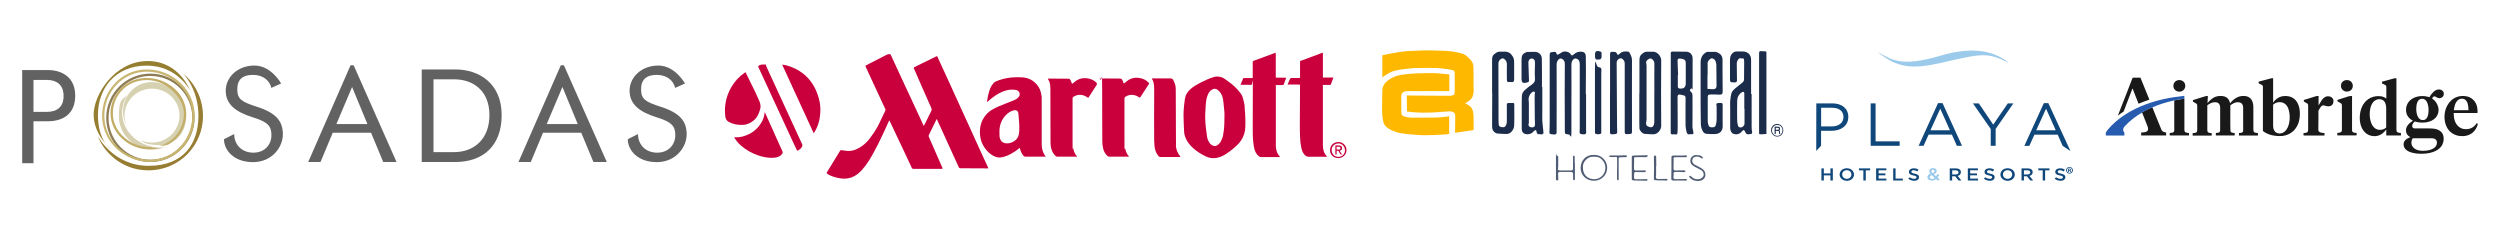
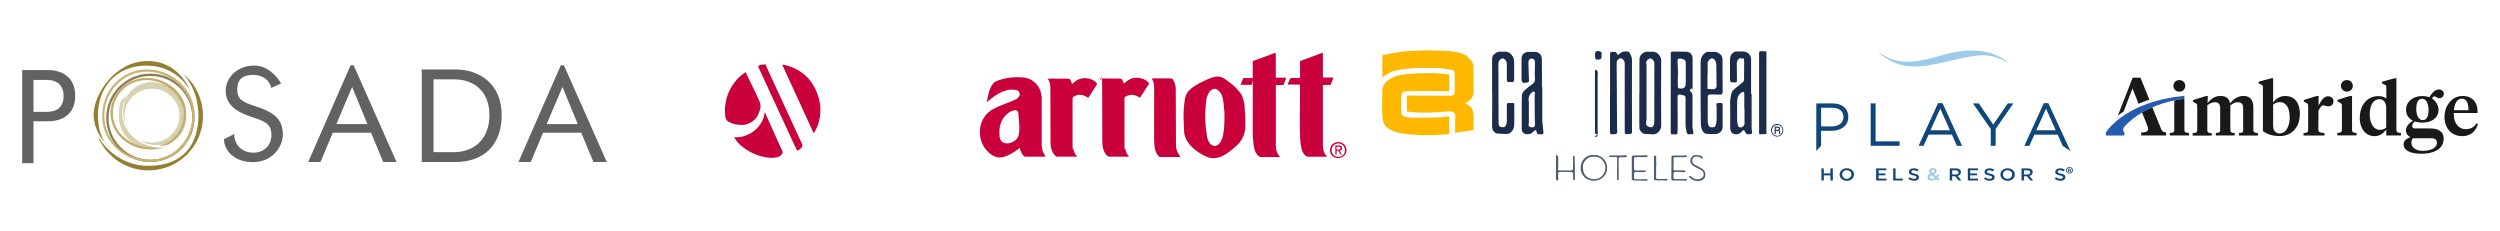
<svg xmlns="http://www.w3.org/2000/svg" id="Capa_1" data-name="Capa 1" version="1.1" viewBox="0 0 3719.1 344.2">
  <defs>
    <style>
      .cls-1 {
        fill: #c8b570;
      }

      .cls-1, .cls-2, .cls-3, .cls-4, .cls-5, .cls-6, .cls-7, .cls-8, .cls-9, .cls-10, .cls-11, .cls-12, .cls-13, .cls-14, .cls-15, .cls-16 {
        stroke-width: 0px;
      }

      .cls-1, .cls-2, .cls-4, .cls-5, .cls-8, .cls-9, .cls-12, .cls-14, .cls-15, .cls-16 {
        fill-rule: evenodd;
      }

      .cls-2 {
        fill: #957e30;
      }

      .cls-3 {
        fill: #9bcaeb;
      }

      .cls-4 {
        fill: #d6d1b1;
      }

      .cls-5 {
        fill: #d6d0b0;
      }

      .cls-6 {
        fill: #c9003c;
      }

      .cls-7 {
        fill: #0f477b;
      }

      .cls-8 {
        fill: #c2ad67;
      }

      .cls-9 {
        fill: #191919;
      }

      .cls-10 {
        fill: #feb800;
      }

      .cls-11 {
        fill: #4f5c73;
      }

      .cls-12 {
        fill: #8e7c54;
      }

      .cls-13 {
        fill: #1b2c4a;
      }

      .cls-14 {
        fill: #977d32;
      }

      .cls-15 {
        fill: #636263;
      }

      .cls-16 {
        fill: #275baf;
      }
    </style>
  </defs>
  <g>
-     <path class="cls-6" d="M1323,178.7c-1.1,2.4-2.2,4.7-3.2,7-3.3,7.7-7,15.3-10.7,22.9-3,6.3-6.2,12.6-9.6,18.7-4.8,8.7-9.9,17.2-16.5,24.7-3.5,4.1-7.7,7.7-12.4,10.2-6,3.2-12.4,4.1-19.1,3.3-5.7-.8-11.1-2.2-16.3-4.4-1.7-.7-3.4-1.7-4.9-3-.5-.3-.7-1-.4-1.5,0,0,0-.2.2-.2,3.7-6,7.4-12.1,11.1-18.1,2.7-4.6,5.7-9.2,8.4-13.8.3-.9,1.4-1.4,2.3-1.1,2,.3,4,.4,5.9.8,7.8,1.3,14.9-.9,21.5-4.9,5.9-3.5,10.7-8.4,14.9-13.7,4.3-5.6,8.2-11.5,11.6-17.7,1.6-2.9,2.9-6,4.4-9,2.2-4.7,4.6-9.5,6.8-14.2.4-.7.5-1.7,0-2.5-5.6-11.9-11.1-23.7-16.6-35.7-4.2-9-8.3-18.1-12.6-27.2q-.7-1.5.8-2.2c10.2-5.2,20.4-10.4,30.6-15.7,1.2-.7,2.5-.9,3.9-.9.9-.2,1.9.4,2.2,1.4,1.7,3.8,3.5,7.7,5.2,11.3,4.7,10.1,9.4,20.3,14.1,30.4,5.5,11.9,11,23.8,16.6,35.7,4.2,9.2,8.5,18.3,12.7,27.4.2.2.3.3.4.5.6-.8,1.1-1.7,1.5-2.7,3.2-6.4,6.2-12.8,9.5-19.2.8-1.4.9-3.1.2-4.5-4.7-10.3-9.2-20.8-13.8-31.2-3.1-7-6.2-14-9.2-21.1-.9-2.2-2-4.3-2.9-6.5q-.7-1.5.9-2.2c3.7-1.8,7.3-3.7,11.1-5.5l15.7-7.7c1.9-.9,3.8-1.8,5.7-2.8.9-.4,1.2-.2,1.6.6,1.2,2.7,2.5,5.5,3.7,8.2,4.6,10,9.1,19.9,13.7,29.8,5.2,11.3,10.3,22.7,15.5,34.1,4.8,10.6,9.7,21.2,14.5,31.7,5.2,11.3,10.2,22.7,15.5,34.1,4,8.8,8.1,17.7,12.2,26.5.2.4.3.9.6,1.4-.5.5-1,.3-1.5.3-13.4,0-26.9-.2-40.3-.2-.9,0-1.8-.5-2.2-1.5-4.4-9.7-8.8-19.2-13.2-29-5.8-12.7-11.7-25.5-17.4-38.2-.7-1.5-1.4-2.8-2.2-4.6-.7,1.5-1.4,2.7-2,4-3.2,6.7-6.4,13.3-9.7,19.9-.4.8-.4,1.8,0,2.7,4.2,9.7,8.5,19.2,12.7,29,2.4,5.5,4.9,11.1,7.3,16.6l.2.5q.7,1.5-1.1,1.5h-42.3c-.9,0-1.7-.4-2.1-1.3-3.4-7.3-6.9-14.7-10.3-22-2.3-5-4.7-10-7.1-15-4.2-8.9-8.4-18-12.7-26.9-1-2.3-2.2-4.8-3.6-7.2Z" />
    <path class="cls-6" d="M1845.5,126c1.4-3.2,2.7-6.2,3.8-9.2.3-.8.9-.7,1.5-.7h10.7c2.3,0,2.1.2,2.1-2.1v-20.8c0-2.2,0-2.2,2-3,10.2-3.8,20.5-7.6,30.7-11.3.4-.2.8-.2,1.4-.4.2.7.2,1.4.2,2.2v32.6c0,2.3-.3,2.2,2.2,2.2h11c.7,0,1.4,0,2.1.2-.2,1-.3,2-.8,2.8-.8,2.2-1.7,4.4-2.5,6.7-.3,1.1-.9,1.3-2,1.3-2.8,0-5.7,0-8.5,0s-1.4,0-1.4,1.3v89.3c0,4.7,1.3,9.5,4,13.5.7.9,1.5,1.7,2.2,2.7-.3.5-.9.3-1.2.3h-27.1c-1.1,0-2.2-.3-3-1-1.9-1.4-3.3-3.2-4.5-5.2-2.2-4-3-8.5-3.6-12.9-1.1-8.3-1.3-16.8-1.2-25.2,0-20.2.2-40.4.2-60.6s.3-2.4-2.5-2.4c-5-.3-10.1-.2-15.7-.2Z" />
    <path class="cls-6" d="M1915.4,126c.9-2.7,2.3-5,3.1-7.4.7-2.1,1.7-2.7,4-2.6,2.9.2,5.9,0,8.8,0s2.7.3,2.7-2.5v-20.8c0-2.1-.2-1.7,1.7-2.5,8.9-3.3,17.7-6.5,26.6-9.8,1.7-.8,3.7-1.5,5.5-2,.2.7.3,1.4.2,2.1v32.6c0,2.3-.3,2.2,2.2,2.2h13.5c-.7,2.1-1.4,4-2.2,5.8-.5,1.3-1,2.7-1.5,4-.2.8-.9,1.4-1.8,1.2-2.8,0-5.7,0-8.5,0s-1.7-.2-1.7,1.7v88.4c0,6.2,1.6,11.7,5.9,16.2,0,0,.2.2.2.3,0,0,0,.2-.2.3h-2c-8.2,0-16.6-.2-24.9,0-2.7,0-4.6-1.2-6.3-3-2.7-2.9-3.9-6.6-4.8-10.4-1-4.9-1.7-9.9-1.8-14.9-.3-6.7-.5-13.5-.4-20.2,0-18.8.2-37.6.3-56.6,0-2.7.2-2.3-2.3-2.3-5.3-.2-10.6,0-16.2,0Z" />
    <path class="cls-6" d="M1618.7,145.5c-1.3-.9-2.7-1.7-4.2-2.5-5.8-2.8-11.5-2.6-17.2.7-1.2.6-1.8,1.8-1.7,3.1,0,21.2,0,42.5,0,63.7s.3,6.7.9,10c.9,4.6,2.6,8.8,5.8,12.3-.3.7-.9.3-1.2.3h-28c-1.1,0-2.2-.3-2.9-1.2-4.2-4-6.2-8.8-7-14.4-.3-2.2-.4-4.6-.4-6.9,0-26.2-.2-52.3-.2-78.5,0-2.2-.2-4.5-.4-6.7-.4-2.5-1.3-4.8-2.7-7-.3-.3-.6-.8-.7-1.3.4-.4.9-.2,1.3-.2,9.7,0,19.6.2,29.3.2.9,0,1.9.3,2.5,1.2.7.9,1.2,2,1.6,3.1s.8,2.2,1.3,3.3c1.6-.9,3.1-2,4.4-3.2,7.7-7.2,22.7-7.1,31.1.8l.6.5q1.7,1.7.4,3.7l-11.9,18.5c-.2,0-.3.6-.9.7Z" />
    <path class="cls-6" d="M1679.5,232.9c-.5.2-1.1.3-1.7.2h-27.4c-1.2,0-2.2-.3-3.1-1.2-3.2-3-5.4-7-6.3-11.3-.9-3.7-1.2-7.7-1.2-11.4,0-26.7-.2-53.4-.2-80.1s-.9-7.7-3.2-10.9c-.2-.3-.3-.5-.4-.9,0,0,0-.2,0-.6h1.8c9.5,0,19.1.2,28.6.2,1.2,0,2.2.5,2.8,1.5.7.9,1.1,2.1,1.5,3.1.2,1,.6,2,1.2,2.7,1.5-.9,2.8-1.9,4.1-3.1,7.1-6,15.1-6.6,23.6-4,3.3,1.1,6.4,3,8.9,5.7,1.2,1.2,1.2,1.3.3,2.7-4,6.2-8.1,12.4-12.1,18.7q-.9,1.4-2.2.5c-2.5-1.7-5.3-2.9-8.2-3.4-4.1-.7-8.2.2-11.8,2.4-1.2.7-1.9,1.9-1.7,3.3,0,21.1,0,42.1,0,63.1s.4,7.8,1.3,11.7c.9,4,2.4,7.7,5.2,10.7,0,0,0,.3.2.5Z" />
    <path class="cls-6" d="M1756.4,233.6h-1.8c-9.3,0-18.7,0-28,0-1.2,0-2.5-.4-3.3-1.5-3.6-4.2-5.2-9.2-5.8-14.7-.3-2.5-.4-5-.5-7.5-.3-21.6,0-43.1,0-64.6,0-4.3,0-8.7,0-12.9,0-5.5-.4-10.7-3.5-15.6.5-.2,1-.3,1.5-.2h26.6c1.2,0,2.4.5,3.1,1.5.2.2.3.5.6.8,2.2,4.1,3.8,8.3,3.8,13.2,0,24.7.2,49.4.3,74.1,0,3,.2,6,0,9.1-.2,6.3,2.2,11.8,5.8,16.8.3.3.5.7.8,1.1.2,0,.2.2.2.3Z" />
    <path class="cls-6" d="M1108.8,107.4c.5.3.9.9,1,1.5,4.7,9.6,9.5,19.2,14.1,28.7,2,4.2,3.8,8.4,5.7,12.7,1.3,2.9,2,6.2,1.8,9.4,0,.4,0,.9-.2,1.3-1.7,6.6-4,12.9-9.3,17.6-5,4.3-10.6,7-17.2,7.2-7.2.2-14.1-.9-20.5-4.4q-4.4-2.5-5.1-7.5c-3.2-23.1,5.6-46.2,23.2-61.5,2.2-1.8,4.4-3.5,6.6-5Z" />
    <path class="cls-6" d="M1163.7,96.1c3.3.3,6.7,1.2,9.8,2.2,23.6,7.9,38,24.3,44.6,48,2,7,2.7,14.3,2.2,21.6-.6,10.5-3.4,20.4-9.1,29.3-.2.3-.4.7-.8.8-15.6-33.9-31.1-67.9-46.8-101.9Z" />
    <path class="cls-6" d="M1092.5,204.1c4,.4,8,0,11.8-.9,13.7-3.6,24-11.6,30.2-24.3,1.7-3.7,2.7-7.7,3-11.9.5.2.6.7.8,1,8.5,19,17.1,38,25.6,57,.7,1.2.5,2.7-.3,3.7-1.2,1.8-2.9,3.3-5,4.2-2.7,1.2-5.5,1.7-8.4,1.9-7.7.3-15.2-1.2-22.5-3.7-9.5-3.2-18.1-8.2-25.6-14.7-3.7-3.2-6.7-6.9-9.3-11-.2-.4-.5-.7-.3-1.3Z" />
    <path class="cls-6" d="M1185.9,224.4c-1.7-3.7-3.4-7.3-5.2-11-17.4-37.6-34.8-75.3-52.2-112.9-.9-2.1-.9-2,1-3.2,2.7-1.7,5.8-1.3,8.8-1.3s.9.9,1.1,1.4c2.2,4.6,4.3,9.3,6.4,14,15.7,34.3,31.6,68.6,47.4,102.9.7,1.2.6,2.7,0,3.8-1.4,2.9-4,4.8-7.2,6.2Z" />
    <path class="cls-6" d="M1555.4,232.8c-.2-.3-.3-.6-.5-.8-3.5-4.9-5.3-10.9-5.2-17,0-20.8,0-41.6,0-62.5s-.3-6.3-.5-9.5c0-1.9-.3-3.8-.8-5.7-1.4-5.8-4.7-11-9.2-14.8-4.6-4.2-10.5-6.7-16.7-7.3-5.8-.5-11.6-.5-17.3,0-8.4.8-16.7,2.7-24.3,6.2-1.1.4-2,1.2-2.7,2.1-1.9,2.2-3.7,4.6-4.8,7.3-.5,1.3-1,2.7-1.5,4-1.7,5.2-2.7,10.5-3.6,15.7,0,.3-.3.8,0,1.2.3,0,.7-.3.9-.6,2.3-1.9,4.6-3.9,7-5.7,6.3-4.7,12.9-8.8,20.7-10.9,4.8-1.3,10-1.5,14.9-.6,4.5.8,6.7,6.4,4,9.9-1.6,2.1-3.7,3.7-6,4.7-4.4,2-8.9,3.7-13.4,5.4-7,2.7-14,5.4-20.5,9.3-3.7,2.2-7,5-9.7,8.3-6.9,8.7-9.3,18.7-8.2,29.5.9,10.3,5.6,19.2,13.2,26.2,3,2.7,6.5,4.9,10.3,6.2,3.7,1.4,7.7,1,11.4,0,7-1.8,13.2-5.4,19.2-9.7,1.6-1.2,3.2-2.5,4.8-3.7.6.4.4,1.1.6,1.6.9,3.7,2.6,7.2,5.1,10.1.7.9,1.9,1.5,3.2,1.4,9.5,0,18.9,0,28.4,0h1.8c-.2,0-.2-.2-.2-.3ZM1515.6,200c-.7,4.2-3.3,7.9-7.1,10.1-3.3,2.1-6.9,3.3-10.9,3.2-.9,0-1.9-.2-2.8-.4-3.8-.9-6.1-3.3-7.2-7-.4-1.2-.7-2.5-.7-3.8-.2-4.8-.3-9.7.7-14.4,1.7-8.4,6.7-15.8,13.7-20.6,2.2-1.5,4.6-2.5,7-3,3.7-.8,6.4,1,6.7,4.8.5,7.1,1.4,14.2,1.4,21.3,0,3.2-.2,6.6-.7,9.7Z" />
    <path class="cls-6" d="M1851.7,161c-.3-2.2,0-4.6-.7-6.9-.6-2.2-1-4.2-1.5-6.4-.7-2.7-1.5-5.2-3.1-7.7-4-5.6-8.7-10.7-14.1-15-3.1-2.5-6.4-4.7-9.6-7.1-5.2-4-11.9-5.1-18.1-3-6.9,2.1-13.2,5.4-19.6,8.5-4.8,2.4-9.4,5.3-13.6,8.8-4.7,3.9-7.8,8.9-8.7,15-1.5,10.3-2.5,20.8-1.9,30.6.2,6.3.3,11.9.7,17.6,0,2.6.6,5.2,1.4,7.6,2.2,6.6,6.3,12,11.3,16.7,5.8,5.3,12.6,9.7,19.9,13.1,5,2.4,10.7,3.1,16.2,2,5.2-1,9.7-3.3,14.1-6.1,6.1-4,11.8-8.7,17-13.8,6.9-6.9,10.9-16.2,11.2-26,.3-9.2,0-18.7-1-28ZM1819.8,200c-.7,3.7-2,7.2-3.7,10.6-1.5,2.7-3.8,4.9-6.7,6.2-2.9,1.2-6.7-.2-9.1-3-2.5-3.1-4.1-6.7-4.7-10.7-1.3-9-2.5-18.1-2.7-27.2,0-4.3,0-8.7.4-12.9.3-4,.3-8,.9-11.9.5-4.6,1.8-8.9,4-13,1.4-2.3,3.4-4.2,5.9-5.3,2.2-1.2,5.1-.9,7.1.7,3.2,2.3,5.6,5.6,6.9,9.3,1,2.9,1.6,5.9,1.9,9,.5,5,.9,10,1.5,15,.3,3.4,0,7,0,8.7,0,9.3-.3,17.1-1.9,24.7Z" />
    <path class="cls-6" d="M1991,211.3c-7,0-12.3,5.1-12.4,11.9-.3,6.4,5.1,12,12.1,12s12.4-5.2,12.4-11.9c0-6.6-5.2-12-11.9-12h-.2ZM1990.7,233.3c-5.7,0-9.7-4.5-9.7-10.2,0-5.4,4.6-9.7,10.1-9.7,5.4,0,9.7,4.6,9.7,10.1h0c.2,5.3-4,9.7-9.4,9.9-.2,0-.4,0-.7,0h0Z" />
    <path class="cls-6" d="M1993.1,224.4c.4-.5,1-.5,1.5-.7.8-.3,1.5-1.1,1.7-2,.8-2.6-.3-4.7-3-5.2-2-.3-4-.2-5.9-.2-.7,0-.9.3-.9.9v11.9c0,.7.2,1,1,1s.9-.4.9-1.1v-3.9c0-.3,0-.8.3-.9.9-.3,2.1,0,2.7.8.8,1.2,1.5,2.5,2.2,3.8q.9,1.4,2.9,1l-3.6-5.4ZM1990.6,222.5h-.8c-1.4,0-1.5,0-1.5-1.5,0-3.3-.6-2.7,2.8-2.7s1,0,1.5.2c.9.2,1.5.8,1.5,1.7.2.9-.3,1.8-1.2,2.2-.6.2-1.5.2-2.2.2h0Z" />
  </g>
  <g>
    <path id="Fill-1" class="cls-12" d="M158,175.3c0-36.3,29.4-65.7,65.7-65.8,36.3,0,65.7,29.4,65.7,65.7s-29.4,65.7-65.7,65.8h0c-36.3,0-65.7-29.5-65.7-65.7h0M161.5,175.3c0,34.4,27.9,62.3,62.3,62.3s62.3-27.9,62.3-62.3-27.9-62.3-62.3-62.3h0c-34.4,0-62.3,27.9-62.3,62.3" />
    <path id="Fill-3" class="cls-5" d="M245.7,219.2c-5.7,2.1-11.7,3.1-17.7,3.1-28.2,0-51.1-21.9-51.1-49.1s4.6-23.6,12.7-32.3c-5.1,8-7.7,17.2-7.9,26.7,0,29.5,26.7,51.9,57.7,51.9s4.2,0,6.2-.2" />
    <path id="Fill-5" class="cls-4" d="M188.3,187.6c-3.3-6.5-5.2-13.7-5.2-21.1,0-25.3,18.7-44.4,42.8-44.4s51.1,22.3,51.1,50-17.6,43.8-40.1,43.8-26.9-7-26.9-7c5.1,2.2,10.6,3.2,16.1,3.2,22.6,0,40.9-18,40.9-40.1s-18.3-40.1-40.9-40.1-40.8,18-40.8,40.1c-.2,5.2,1,10.6,3.1,15.5" />
    <path id="Fill-7" class="cls-2" d="M283.2,135.6s-18.4-38-65-38-72.5,33.8-72.5,73.3,19.7,51.4,19.7,51.4c0,0-26.1-21.4-26.1-51.7s31.9-79.8,80.3-79.8c47.9,0,63.5,44.7,63.5,44.8" />
    <path id="Fill-9" class="cls-14" d="M145.6,202.5s22.5,44.2,75.5,44.2,74.1-34,74.1-74.5-22.7-62.7-22.7-62.7c0,0,29.5,21.5,29.5,63.4s-33.6,80.5-81.5,80.5c-40.2,0-66.6-28.3-75-50.9" />
    <path id="Fill-11" class="cls-8" d="M164.3,169c0-29.3,23.3-53.1,53.9-53.1s58.8,23.7,58.8,53.1c0,19.2-10.4,37.1-27.2,46.3-3.9,1.2-7.9,1.9-12,1.9h-.8c21.8-5.8,36.6-25.2,36.6-48.2s-25.5-49.9-55.1-49.9-50.6,22.3-50.6,49.9,26.6,50,55.4,50h.9c4,.9,8.2,1.5,12.3,1.6-4.6,1.1-9.2,1.7-13.9,1.7-30.6,0-58.1-23.9-58.1-53.2" />
    <path id="Fill-13" class="cls-1" d="M151.9,172.1c0-36.6,28.3-68.8,66.7-68.8s71,30.4,71,68.8-28.5,68.8-66.5,68.8-71.2-29.9-71.2-68.8M155.2,172.1c0,37,30.8,65.5,67.6,65.5s63.3-30.6,63.3-65.5-30.5-65.5-67.5-65.5c-36.5,0-63.5,30.7-63.4,65.5" />
    <g id="Group-17">
      <path id="Fill-15" class="cls-15" d="M49.8,119v47.4h20c14.2,0,24.8-6.6,24.8-23.5s-10.5-24-24.8-24h-20ZM49.8,180.3v62.5h-16.8V104.2h38.1c21.7,0,40.8,11.2,40.8,38.1s-17.7,38.1-40.8,38.1h-21.2Z" />
    </g>
    <path id="Fill-18" class="cls-15" d="M644.9,118v108.3h30.7c28.5,0,52.5-18.3,52.5-55.1s-24.7-53.2-52.5-53.2c0,0-30.7,0-30.7,0ZM627.4,240.9V103.3h49.8c36.4,0,69.1,21.5,69.1,67.9s-28.3,69.8-69.1,69.8h-49.8Z" />
    <path id="Fill-20" class="cls-15" d="M500.4,184.6h46.2l-22.8-55.2-23.4,55.2ZM552,197.5h-57l-18.2,43.5h-18.3l63-143.9h4.6l63.8,143.9h-19.8l-18.1-43.5Z" />
    <path id="Fill-22" class="cls-15" d="M813.3,184.6h46.2l-22.8-55.2-23.4,55.2ZM864.8,197.5h-57l-18.2,43.5h-18.3l63-143.9h4.6l63.8,143.9h-19.9l-18.1-43.5Z" />
    <path id="Fill-24" class="cls-15" d="M403.6,130.7c-2.2-10.4-11.9-19.3-27.2-19.3s-23.4,6.7-23.4,21.4,6.4,18.7,29.1,26c30.6,9.7,38.7,23,38.7,41.3s-15.7,41.1-44.5,41.1-43.1-18.2-43.1-34.1l15.2-7.7c0,15.6,11.1,27.7,28.5,27.7s26.9-12.4,26.9-26-5.4-19.7-27.8-26.6c-26.1-8.2-40.2-19.7-40.2-39.6s17.5-37.4,42.7-37.4,39.7,26.7,39.7,26.7l-14.7,6.6Z" />
-     <path id="Fill-26" class="cls-15" d="M1004.3,130.7c-2.2-10.4-11.9-19.3-27.2-19.3s-23.4,6.7-23.4,21.4,6.4,18.7,29.1,26c30.6,9.7,38.7,23,38.7,41.3s-15.7,41.1-44.5,41.1-43.1-18.2-43.1-34.1l15.2-7.7c0,15.6,11.1,27.7,28.5,27.7s27-12.4,27-26-5.4-19.7-27.8-26.6c-26.1-8.2-40.2-19.7-40.2-39.6s17.5-37.4,42.7-37.4,39.7,26.7,39.7,26.7l-14.7,6.6Z" />
  </g>
  <g>
    <g>
      <path class="cls-11" d="M2371.2,230.5c10.2-.7,19.7,7.8,19.7,19.2,0,11.1-9.2,19.2-19.5,19.2-12.3,0-20.4-9.2-20-19.7.4-10.4,7.6-19.1,19.8-18.8ZM2354.8,249.8c.2,10.4,7,16.9,17.4,16.8,8.7-.2,16.3-7.7,16.1-17.4-.2-4.7-2.1-8.5-5.2-11.8-4.3-4.5-9.8-4.6-15.4-4.1-5.3.2-14.3,7.7-12.8,16.5Z" />
      <path class="cls-11" d="M2342.9,242.7v22.9c0,.4.2,1,0,1.3-.3.5-.9.9-1.5,1.4-.4-.5-1.2-1-1.2-1.5,0-2.2,0-4.6,0-6.8,0-3.5-.7-4.2-4.1-4.2-5.2,0-10.3,0-15.5,0-2.2,0-2.8.8-2.7,3,.2,2.6.2,5.1.3,7.7,0,1.1-.3,2-1.7,1.9s-1.9-.9-1.8-2.2c0-10.7,0-21.2,0-31.9s.3-2.4,1.7-2.6c1.5-.2,1.7,1.1,1.7,2.2,0,4.5,0,8.8,0,13.3,0,1-.3,2.1-.4,3.1-.4,2.2.5,3.3,2.7,3.3h16.7c2.2,0,3-.7,3-3.1,0-5.7,0-11.2,0-16.8s0-.8,0-1.2c.2-.4.7-1.2,1-1.2s.9.5,1.2.9c.2.3.3.9.3,1.3,0,2.9,0,6,0,9.1h0Z" />
      <path class="cls-11" d="M2427.5,251v-17.2c0-1.3.5-2.2,1.7-2.3,1.1-.2,2.2-.2,3.3-.2,5.4-.2,10.8-.3,16.2-.3s1.7.8,1.9,1.4c.3,1.2-.9,1.4-1.8,1.4-4.7,0-9.4,0-14.1,0s-3.7.7-3.7,3.8c0,4.3,0,8.7-.2,13.1,0,2,.7,3,2.7,3,4.1,0,8.2-.2,12.3-.2s1.7.3,2.5.7c.2,0,.2,1.1,0,1.2-.8.3-1.6.7-2.5.7-4.2,0-8.3-.2-12.6-.2-1.6,0-2.2.9-2.2,2.6s0,3.5-.2,5.2c-.2,1.8.9,3,2.7,3,4.7,0,9.5,0,14.3-.2,1.2,0,3-.5,3.1,1.1,0,1.8-1.8,1.2-3.1,1.2-4.5,0-8.9,0-13.3-.2-1.7,0-3.3-.2-5.1-.3-1.4-.2-1.9-.9-1.9-2.4,0-4.9,0-9.7,0-14.7,0,0-.2,0-.2,0Z" />
      <path class="cls-11" d="M2486.5,249.9v-15.1c0-2.8.4-3.4,3.3-3.4,4.3,0,8.7,0,13,0s3-.2,4.5-.3c1.1-.2,2.1,0,2.2,1.3.2,1.5-.9,1.5-2,1.5-4.7,0-9.4,0-14.2,0s-3.6.7-3.5,3.7c0,4.4,0,8.8-.2,13.2,0,2,.7,2.9,2.7,2.8,4,0,8.2,0,12.2-.2.3,0,.6-.2.8,0,.7.3,1.9.7,2,1.2.2,1.2-.9,1.5-2.1,1.5-2.2,0-4.4-.2-6.7-.3-2.1,0-4,0-6.1,0s-2.9.9-2.7,3.2c.2,1.2,0,2.6-.2,3.8-.3,2.4.6,3.7,3,3.7,4.9,0,9.8-.2,14.7-.2.4,0,.9,0,1.3,0,.4.2.8.7,1.2,1.1-.4.4-.8,1.2-1.2,1.2-1.2.2-2.5,0-3.7,0-4.5,0-8.9,0-13.3,0-5.2,0-5.3-.3-5.2-5.3,0-4.6,0-9,.2-13.3q0,0,0,0Z" />
      <path class="cls-11" d="M2525.3,269.3c-4.3-.3-8.2-1.5-11.2-4.7-.7-.7-1.8-1.5-.7-2.7,1-1.1,1.9,0,2.6.7,2.7,2.7,5.7,4.1,9.6,4.1s5.8-1.5,7.8-3.7c2.2-2.4.9-7.7-2.3-9.7-3.1-1.8-6.3-3.2-9.5-5-4.2-2.3-7.6-4.8-6.9-10.4.5-4.4,5-7.9,9.3-7.2.7.2,1.5.2,2.3.2,2.6,0,4.7.9,6.4,2.7.4.4.3,1.4.5,2.2-.7,0-1.7,0-2.2-.3-2.3-2.2-5.2-2.8-8.2-2.5-3.1.3-5,2.5-5.4,5.6-.3,2.2,1.5,5.3,3.7,6.4,2.9,1.5,5.9,2.9,8.8,4.6,2.7,1.5,5.4,3.3,6.5,6.7,1.5,4.6.2,9.2-4,11.5-2,1.2-4.7,1.2-7.1,1.7Z" />
      <path class="cls-11" d="M2405.7,251.8v-16.1c0-1.9-.6-2.4-2.4-2.2-2.7.2-5.2.2-7.8,0-.7,0-1.4-.7-2.2-1,.7-.4,1.5-1.2,2.2-1.2,4.7,0,9.5,0,14.3,0,2.7,0,5.5-.2,8.2-.3,1.1,0,2.1.2,2.2,1.5,0,1.3-.9,1.3-1.9,1.3-2.7,0-5.7,0-8.4.2-1.4,0-1.9.8-1.9,2.2,0,8.7,0,17.4,0,26s.2,2.6.3,3.9c0,1.1-.2,2.3-1.5,2.2-.4,0-1.2-1.4-1.2-2.2-.2-4.7,0-9.5,0-14.3,0,0,.2,0,.2,0Z" />
      <path class="cls-11" d="M2463.7,246.9v13.2c0,.8-.2,1.7-.3,2.5-.3,2.2.6,3.7,2.8,3.7,4,0,8.1,0,12.2-.2.3,0,.7-.2.9,0,.7.3,1.2.9,1.9,1.3-.7.4-1.2,1.2-1.9,1.2-1.5,0-3-.2-4.5-.2-3.9,0-7.8,0-11.7-.3-2.7-.2-2.8-.7-2.7-3.5.2-5,.2-9.9.2-14.9s-.2-10.7-.2-16.1c0-1.2.3-2.2,1.7-2.2s1.7.9,1.7,2.2c0,4.7.2,9.1.2,13.4h0Z" />
    </g>
    <g id="lmv7NI.tif">
      <g>
-         <path class="cls-13" d="M2359.5,140v52.1c0,1.3.2,2.7.2,4,.2,2.7-1.1,4-3.8,3.8-.7,0-1.5-.2-2.2-.2-3.4-.2-4.2-1.2-3.8-4.7,0-.8.2-1.6.2-2.4,0-31.6,0-63.4,0-95.1,0-1.7,0-3.4-.4-5.2-.5-2.7-2.2-4.5-5-5.2-1.7-.4-3,.2-4.3,1.5-2.9,2.8-2.7,6.3-2.7,10,.2,19.7,0,39.3,0,59.1s0,25.7,0,38.6-1.1,4-4,3.7c-5.9-.6-5.8-.6-5.8-7.1,0-18.9-.2-37.8-.2-56.7s0-27.3.2-41.1c0-3.3-1.1-6.1-4.4-7.6-1.9-.9-3.6-.5-5.1,1.2-2.1,2.2-2.7,4.7-2.7,7.7.2,31.9,0,63.7,0,95.6s0,3.3,0,4.9c0,2.4-1.2,3.3-3.7,3.2-8.1-.7-7.1-.5-6.8-7.7.3-7.2.2-14.4.2-21.7v-88.3c0-4.2.6-4.7,4.8-5,.7,0,1.3,0,2-.2,1.7-.2,2.8.3,3.2,2.2.4,1.9,1.5,2.4,3.2,1.4,1.5-.9,3-1.6,4.4-2.7,3.6-2.7,10.9-1.6,13.3,2.2,1.8,2.7,2.4,2.8,4.8.7,3.8-3.5,8.2-4.8,13.3-3.9,2.7.5,4.7,2.9,4.7,6.4.2,6.5.2,13.2.2,19.7,0,12-.2,24.3-.2,36.7h0Z" />
        <path class="cls-13" d="M2485.5,137.9v-58.5c0-1.8.7-2.7,2.7-2.7,6.7,0,13.2,0,19.9.2,5.8,0,9.9,4.1,9.9,9.9,0,13.2,0,26.2,0,39.3s-.5,4-2.2,5.5c-2.6,2.4-2.2,3.3.3,5.6,1.1.9,1.7,2.9,1.7,4.5.2,12.7,0,25.6,0,38.3s-.2,6.4,0,9.6c.2,2.2.9,4.6,1.3,6.8.2.9.2,2.2-.3,2.9-.2.4-1.5.3-2.4.4-.8,0-1.7-.3-2.4,0-2.7.8-4.2-.6-4.8-2.8-.8-3.2-1.6-6.5-1.7-9.8-.2-13,0-25.9,0-38.8s0-2.7-.2-3.9c-.2-.8-.7-1.9-1.4-2.1-2.3-.7-4.7-1.4-7.2-1.7-2-.2-3.1,1.2-3.1,3.5,0,13.2.2,26.4.2,39.6s-.2,9-.3,13.5c0,2.5-1.1,3.1-3.5,2.7-1.1-.2-2.2-.2-3.3,0-2.2.3-3.2-.3-3.3-2.7,0-1.5,0-3.1,0-4.7,0-18.2,0-36.3,0-54.6.2,0,0,0,0,0ZM2496.5,111.6h-.5v16.2c0,1.7,0,3.4,2.2,3.8,5.8.9,9.7-1.2,9.6-7.7,0-10.1,0-20.2,0-30.2,0-2.5-.8-4.5-3-5.4-1.7-.7-3.7-1.1-5.7-1.2-2.7-.2-3.6.9-3.5,3.7.3,6.7.6,13.7.8,20.7Z" />
        <path class="cls-13" d="M2294.4,129.4v38.1c0,4.1-.2,8.2,0,12.2.3,5.1,1,10.1,1.5,15.1,0,.8.2,1.6.2,2.4s0,1.2-.4,1.6c-2.2,2.7-5.2-.2-7.8,1-.2,0-1.4-1.7-1.9-2.7-.3-.4,0-1.1-.2-1.7-.3-1.7-1.5-2.2-2.8-1.3-.9.5-1.6,1.4-2.3,2.2-3.1,3.5-9.7,4.6-13.7,2.1-2.6-1.6-3.2-4.2-3.2-7,0-12.2,0-24.4,0-36.6s.2-7.4.2-11.1c-.2-4,1.7-7.2,4.4-9.7,3.2-3,6.8-5.6,10.4-8.2,3.3-2.3,5.2-4.8,4.7-9.5-.7-7,0-14.2,0-21.3,0-1.4,0-2.7-.2-4.1-.5-2.3-2.4-3.9-4.6-3.8-2.4,0-4,1.4-4.7,3.7-.3.8-.3,1.7-.3,2.7.2,5.8.4,11.7.6,17.6,0,2.8.2,5.7.3,8.6,0,1.5-.4,2.3-2,2.7-.3,0-.7.2-.9.3-6.4,1.7-8.2.4-8.2-6.1,0-9.3,0-18.7,0-28,0-4.1.7-7.7,4.7-9.8,1.4-.7,2.9-1.5,4.5-1.5,3.4-.2,6.9-.2,10.3-.2,6.1,0,10.7,4.3,10.7,10.4.2,6.7.2,13.4.2,20.2v21.8c.3,0,.4,0,.5,0ZM2274.6,183.8h-.7v1.2c-.3,3.4,2.5,4.5,5.4,4.5s4.6-1.7,4.2-5.2c-.2-2.8-.2-5.7-.3-8.6,0-10.1-.2-20.2-.2-30.2s.5-4.6.5-6.8-1.5-3.2-3.2-2.2c-4.7,2.8-7.1,8.6-6.1,13.9.2.9.2,1.7.2,2.7,0,10.2,0,20.3,0,30.6Z" />
        <path class="cls-13" d="M2395.2,138.6v-56.6c0-.7,0-1.5,0-2.2,0-.6.2-1.2.4-1.6,2.1-2.3,4.8-.5,7.2-.9.7,0,1.8.9,2.2,1.7,1.3,3.1,2,3.4,4.4,1,3.4-3.5,7.7-3.8,12.1-3.3,1,.2,2.4.8,2.7,1.6,1.7,3.4,3.6,6.8,3.6,11.1-.2,30.7,0,61.5,0,92.1v14.2c0,2.9-.8,3.7-3.7,3.7s-2.2,0-3.4.2c-2.5.3-3.6-.5-3.7-3,0-1.8,0-3.6,0-5.4,0-32.3,0-64.7,0-97,0-3.3-1.8-5.4-4.2-7-2.9-1.9-7.9,2-7.8,5.9.2,32,.3,63.9.6,95.8,0,2.2,0,4.6.2,6.9,0,2.8-.6,3.5-3.3,3.7-1.4,0-2.7.2-4.2.3-2.1.2-3.2-.8-3.2-2.7,0-1.5,0-2.9,0-4.4,0-18,0-36,0-54.1h0Z" />
        <path class="cls-13" d="M2438.9,138.6v-47.6c0-3.7,0-7.3,3-10,2.4-2.1,4.7-4.2,8.3-4.1,2.7,0,5.6.2,8.3,0,6.5-.4,12.8,6.4,12.8,13-.3,32.4-.3,64.9,0,97.3,0,5.9-5.5,13.2-12.6,12.6-4.1-.3-8.2-.2-12.2-.7-3.4-.3-7.2-4.6-7.6-8-.2-2.8-.2-5.7-.2-8.6,0-14.6,0-29.2,0-43.8h0ZM2461.1,138.1h0c0-14.5-.2-29,0-43.5,0-3.5-1.7-5.5-4.2-7.2-.8-.5-2.4-.7-3.2-.2-4,2.2-5.6,4.1-4.5,8.2.3,1,.3,2.2.3,3.2v78.6c0,1.1-.2,2.2-.4,3.3-1.1,5.2.2,7.2,5.2,8.6,2.3.6,4.4,0,5.5-2.2.7-1.5,1.2-3.3,1.2-5.2,0-14.5,0-29.1,0-43.6Z" />
        <path class="cls-13" d="M2605.8,140v50.1c0,1.9.3,3.9.7,5.8.3,2.2-.3,3.5-2.5,3.6-4.1.2-5.9,1.6-8.1-4-.9-2.3-2.7-2.5-4.2-.5-3.4,4.5-7.7,5.8-13.2,4-2.5-.8-4.6-4.7-4.6-8.6v-30.5c0-3.2-.3-6.4,0-9.6.4-4.2.9-8.5,2.2-12.5.9-2.4,3.2-4.5,5.2-6.3,3.7-3.2,7.7-5.9,11.4-9.2,1-.9,1.8-2.6,1.8-3.9.2-8.5.2-17,.2-25.6s-2.1-5.2-4.2-5.9c-1.7-.6-3.3-.3-4.4,1.2-1.5,2-2.5,4.1-2.4,6.7.2,8.2.2,16.3.3,24.6,0,2-.8,3.2-2.8,3.2-7.6,0-7.7-.2-7.6-7,0-8.8,0-17.7,0-26.6,0-5,1.7-9.1,6.3-11.7.7-.4,1.7-.6,2.6-.7,3.5,0,7-.2,10.6,0,7.2.2,11.9,5,11.9,12.2v50.9c.2.2.3.2.4.2ZM2595.1,161.9h-.2c0-7.6,0-15.1,0-22.6,0-.9-.3-2.2-.9-2.5-.8-.3-2.2,0-2.8.5-4.7,3-6.8,7.6-6.9,12.9-.2,9.9-.2,19.8,0,29.7,0,2.3.7,4.7,1.2,7,.5,1.9,2.1,2.7,4,2.7,2.9,0,5.7-2.8,5.7-5.8,0-7.4,0-14.7,0-22Z" />
        <path class="cls-13" d="M2529.9,138.4v-45.7c0-6.7,2.7-11.9,8.7-15.2.6-.3,1.4-.4,2.2-.4,2.8,0,5.8.2,8.6,0,3.5-.3,6.3,1,9,3,3,2.2,4.1,5.2,4.1,8.7,0,5.7,0,11.4,0,17.2,0,10.1,0,20.2.2,30.2,0,3.7-1.1,4.7-4.9,4.6-4.2-.2-8.5-.4-12.7-.3-4.2.2-4.7,1.1-4.6,5.2,0,11.7,0,23.5,0,35.1,0,1.8.6,3.7,1.1,5.4.8,2.7,3,3.4,5.7,3.2,3.5-.2,4.5-.7,5.3-4,.6-2.2,1-4.3,1.1-6.5.2-6.4,0-12.7,0-19.2s-.2-2-.3-2.9c-.4-2.2,0-3.2,2.4-3.5.9-.2,1.8,0,2.7-.2,4,0,4.3.4,4.2,4.4-.2,8.9,0,17.9,0,26.7s0,1.8,0,2.7c.4,6.9-3.3,12.2-11.2,12.5-4.2.2-8.5,0-12.7-.3-3.2-.2-5.1-2.4-6.4-5.2-1.8-3.6-2.2-7.4-2.2-11.4-.3-14.7-.3-29.5-.3-44.2ZM2540.1,111.4h0c0,5.7,0,11.4,0,17.2s.3,3.4,2.3,3.7c2.5.3,5.1.6,7.6.3,2.2-.3,3.6-2.2,3.6-4.6-.2-10.5-.2-21-.3-31.5,0-1.9-.6-3.9-1.3-5.7-1.2-3.1-5.4-5.1-7.4-3.4-2.2,1.8-4.5,3.7-4.3,7.2.2,5.6,0,11.2,0,16.7Z" />
        <path class="cls-13" d="M2219.7,138.5v-48c0-3.5-.2-7.2,3-9.7,2.6-2.1,5.2-4.2,8.8-4,2.2.2,4.6,0,6.9,0,5.4,0,9,2.2,11.9,7,2.2,3.3,2.2,6.7,2.2,10.2,0,7.8,0,15.7,0,23.6,0,3.1-.6,5.2-4.6,4.4-.6-.2-1.3,0-2,0-3.3.4-4.2-.2-4.2-3.5,0-7.5-.2-14.9,0-22.3.2-3.3-.9-5.8-3.3-8-1.5-1.5-3.2-1.7-4.9-.8-2.8,1.5-4.4,3.7-4.4,7.1,0,28,0,56,.2,84.1,0,2.2,0,4.4.2,6.6.2,2.2,1.6,3.4,3.8,3.8,2.4.3,5,.9,6.4-1.6,1-1.7,1.9-3.7,1.9-5.7.2-8.6,0-17.2,0-25.8,0-1.9.8-2.7,2.7-2.7s4.1,0,6.2,0,2.2.8,2.2,2.2c0,10.7.3,21.3-.2,32-.3,5-4.9,12.3-11.8,11.9-4.4-.2-8.8-.2-13.2-.7-3.3-.3-6.9-3.7-7.4-7.1-.3-1.7-.4-3.6-.4-5.3,0-15.8,0-31.8.2-47.8h0Z" />
        <path class="cls-13" d="M2627.8,199.3c-3.2.2-5.9.5-8.7.5s-2.2-1.6-2.2-3.2c0-2.8,0-5.7,0-8.6v-108.6c0-3,.8-3.6,3.7-3.3,1.7.2,3.6.2,5.4.3,1.3,0,1.9.7,1.8,2,0,1.7,0,3.4,0,5.2v115.8Z" />
-         <path class="cls-13" d="M2377.2,199.7c-4,0-4.6-.7-4.5-4.7.2-5.8,0-11.7,0-17.4,0-24.6,0-49.1,0-73.7s1.1-4.2,5.4-4c3.1.2,4.5,1.5,4.2,4.4-.2,2-.2,3.9-.2,5.8v81c0,.9,0,2,0,2.9.5,4.9-.2,5.7-5,5.7Z" />
+         <path class="cls-13" d="M2377.2,199.7c-4,0-4.6-.7-4.5-4.7.2-5.8,0-11.7,0-17.4,0-24.6,0-49.1,0-73.7c3.1.2,4.5,1.5,4.2,4.4-.2,2-.2,3.9-.2,5.8v81c0,.9,0,2,0,2.9.5,4.9-.2,5.7-5,5.7Z" />
        <path class="cls-13" d="M2372.8,81.8c0-5.4,1.7-6.8,7.2-5.4,1.9.5,2.9,1.5,2.6,3.7-.2,1.2,0,2.4,0,3.7.2,3-1.2,4.7-4.1,4.8-5.1.2-5.7-.3-5.7-6.8Z" />
      </g>
    </g>
    <path class="cls-13" d="M2643.8,184.4c1.6,0,3.2.4,4.6,1.3s2.5,2.1,3.3,3.5c.8,1.5,1.2,3.1,1.2,4.7s-.4,3.2-1.2,4.7c-.8,1.5-1.9,2.7-3.3,3.4-1.5.8-2.9,1.2-4.6,1.2s-3.2-.4-4.6-1.3-2.5-2.1-3.3-3.5c-.8-1.5-1.2-3-1.2-4.7s.4-3.2,1.2-4.7c.8-1.5,1.9-2.7,3.3-3.4,1.6-.9,3.2-1.3,4.7-1.3ZM2643.9,202.1c2.2,0,4-.8,5.5-2.4s2.3-3.5,2.3-5.8-.3-2.7-1-4-1.6-2.2-2.8-3c-1.2-.7-2.5-1.1-3.9-1.1-2.2,0-4,.8-5.6,2.4-1.5,1.6-2.3,3.5-2.3,5.8s.3,2.7,1,4c.7,1.2,1.7,2.2,2.8,3,1.3.7,2.6,1.1,4,1.1ZM2640,188.4h4.4c1.3,0,2.2.2,2.8.7.6.4.9,1.2.9,2.3s-.4,1.9-1.3,2.4c.4.2.7.4.9.7.2.3.3.9.3,1.7v1.2c0,.5.2.9.3,1.5l.2.3h-1.8c-.2-.4-.2-.9-.2-1.6v-1.3c0-.7-.2-1.1-.4-1.3-.2-.2-.8-.3-1.7-.3h-2.7v4.6h-1.7v-11h0ZM2641.7,189.9v3.2h2.6c.7,0,1.3-.2,1.6-.3.3-.2.5-.7.5-1.2s-.2-1-.5-1.2c-.3-.2-.9-.3-1.6-.3h-2.6Z" />
    <g>
      <path class="cls-10" d="M2060.1,186.2c4,5.2,9,7.4,16.8,10.2,5.6,2.1,19.3,3.5,29.2,4.1,4,.3,7.2.6,9,.6,6.2.2,32.9-.3,40.8-1.9v-26.2c-5.8,1-18.4,2.1-24.1,1.9-4.4,0-17.7.2-25.8.2h-5.4c-5.2,0-12.7-1.6-14.4-3.3s-1.6-6.3-1.6-6.3v-22.4c0-3.1,1-4.1,2.5-5.7s5-1.7,6.7-1.9h62.3v-24.8s-12.6-1.2-18-1.7c-5.2-.4-22.9-.2-31.8.2-.7.2-1.5.2-2.1.2-8,.4-20.1,1.6-25.8,3.3-5.8,1.7-11.9,5-16.3,9.2-4.4,4.2-5.4,9-5.6,10.9-.2,1.7-.3,13.7-.4,23.7-.4,9.9.2,24.8,4.1,30.1Z" />
      <path class="cls-10" d="M2104.6,101.2h1.6c8-.3,25.1-.2,31.2,0,6.8.3,23.6,2.3,25.4,4,1.7,1.6,1.3,4,1.3,4,0,0,.2,22.4,0,26,0,3.5-.4,5.2-1.5,6-1,.9-5.8,1.3-5.8,1.3l-50.6-.3-13.4-.2.3,23.9c4.1.6,8.6.9,13.2,1.3,6.4.3,13,.6,19.8.3,11.5-.3,28.3-1.9,30.3-1.9s5.2.7,7,2.3c1.6,1.6,1.5,5,1.5,5l-.3,24.7,27.7-4.2s0-13.7-.2-20.2c-.3-6.4-.7-8.2-2.7-12.1-2.1-3.7-7.7-6.2-9.9-7.7,1.7-.4,6.8-3.5,9.7-7.1,2.7-3.5,3.3-11.2,3.1-11.2-.4,0,0-29.5-.4-36.4-.4-7-4.8-10.3-8.7-14.2-3.8-3.8-8.2-5.2-17.4-7.1-9.3-1.9-20.5-1.9-32.5-2.3-9-.4-16.9-.2-27,.4-3.3.2-6.8.3-10.5.4-15.5.7-39.4,6.4-39.4,6.4v32.9s8.6-7.1,17.4-9.7c8.7-2.4,23.6-3.8,30.7-4.3Z" />
    </g>
  </g>
  <g>
    <path class="cls-7" d="M2702,153.8h23.8c14.4,0,23.8,7.6,23.8,20v.2c0,13.6-11.4,20.6-25,20.6h-15.5v22.2l-7.2,7.7M2724.9,188.1c10.6,0,17.5-5.6,17.5-13.9v-.2c0-9-6.8-13.7-17.1-13.7h-16.1v27.7h15.7Z" />
    <polyline class="cls-7" points="2782.9 153.8 2790.2 153.8 2790.2 210.3 2826 210.3 2826 216.9 2782.9 216.9" />
    <path class="cls-7" d="M2883.1,153.4h6.7l29,63.5h-7.7l-7.4-16.7h-34.6l-7.5,16.7h-7.4M2900.8,193.8l-14.4-32.1-14.6,32.1h29Z" />
    <polyline class="cls-7" points="2961.5 191.9 2935 153.8 2943.8 153.8 2965.2 185.4 2986.9 153.8 2995.2 153.8 2968.8 191.8 2968.8 216.9 2961.5 216.9" />
    <path class="cls-7" d="M3040.5,153.4h6.7l32.9,71.3-11.6-7.7-7.4-16.7h-34.6l-7.6,16.7h-7.4M3058.2,193.8l-14.4-32.1-14.6,32.1h29Z" />
    <path class="cls-3" d="M2793.4,77.2c19.2,10.9,33.8,23.3,92,6,55.6-16.6,84.5-4.4,103.4,10.4-33.6-16.1-38.4-14.4-101.7,0-41.9,9.5-65,7.8-93.8-16.4" />
    <polyline class="cls-7" points="2723 250.5 2723 258 2713.2 258 2713.2 250.5 2709.6 250.5 2709.6 268.5 2713.2 268.5 2713.2 260.9 2723 260.9 2723 268.5 2726.6 268.5 2726.6 250.5" />
    <path class="cls-7" d="M2736.7,259.6h0c0-5.1,4.4-9.3,10.7-9.3s10.7,4.2,10.7,9.3h0c0,5.2-4.4,9.4-10.7,9.4-6.3-.2-10.7-4.3-10.7-9.4M2754.2,259.6h0c0-3.6-2.8-6.4-6.9-6.4s-6.8,2.8-6.8,6.3h0c0,3.6,2.8,6.5,6.9,6.5,4.1,0,6.8-2.9,6.8-6.4" />
-     <polyline class="cls-7" points="2772 253.4 2765.5 253.4 2765.5 250.5 2782.1 250.5 2782.1 253.4 2775.6 253.4 2775.6 268.5 2772 268.5" />
    <polyline class="cls-7" points="2791 250.5 2806.2 250.5 2806.2 253.3 2794.7 253.3 2794.7 258 2804.8 258 2804.8 260.8 2794.7 260.8 2794.7 265.7 2806.3 265.7 2806.3 268.5 2791 268.5" />
    <polyline class="cls-7" points="2816.4 250.5 2819.9 250.5 2819.9 265.7 2830.7 265.7 2830.7 268.5 2816.4 268.5" />
    <path class="cls-7" d="M2838.8,265.9l2.2-2.2c2,1.5,3.9,2.3,6.4,2.3s3.7-.9,3.7-2.2h0c0-1.3-.8-2.1-4.6-2.8-4.3-.9-6.7-2-6.7-5.3h0c0-3.2,2.9-5.3,6.9-5.3s5.3.7,7.4,2.2l-1.9,2.4c-1.8-1.2-3.7-1.8-5.5-1.8s-3.3.9-3.3,2.2h0c0,1.5.9,2.1,4.8,2.9,4.3.9,6.6,2.2,6.6,5.2h0c0,3.4-3,5.5-7.2,5.5-3.3-.2-6.2-1.1-8.7-3" />
    <path class="cls-3" d="M2880.1,266.4c-1.7,1.5-3.7,2.3-6.2,2.3-3.7,0-6.6-2-6.6-5.2h0c0-2.3,1.5-4.1,4.3-5.1-1.2-1.3-1.7-2.4-1.7-3.7h0c0-2.5,2.2-4.6,5.8-4.6s5.4,1.9,5.4,4.3h0c0,2.4-1.7,3.8-4.4,4.8l3.5,3.1c.7-1,1.5-2.2,2.2-3.5l2.7,1.2c-.8,1.5-1.7,2.8-2.7,4.2l3.2,2.8-2.7,1.7M2878.1,264.6l-4.5-4.1c-1.9.7-2.7,1.8-2.7,3h0c0,1.6,1.4,2.7,3.3,2.7s2.7-.6,3.9-1.6M2877.9,254.7h0c0-1.2-.9-2.1-2.3-2.1s-2.4.9-2.4,2.2h0c0,1,.4,1.7,1.5,2.7,2.2-.7,3.2-1.5,3.2-2.8" />
    <path class="cls-7" d="M2900.5,250.5h9.1c2.6,0,4.6.7,5.8,1.7,1.1.9,1.7,2.2,1.7,3.9h0c0,3.1-2,4.8-4.8,5.6l5.5,6.8h-4.2l-5-6.3h-4.5v6.3h-3.6M2909.4,259.5c2.6,0,4.2-1.2,4.2-3h0c0-2-1.6-3.1-4.2-3.1h-5.2v6.1h5.2Z" />
    <polyline class="cls-7" points="2927.4 250.5 2942.5 250.5 2942.5 253.3 2930.9 253.3 2930.9 258 2941.1 258 2941.1 260.8 2930.9 260.8 2930.9 265.7 2942.6 265.7 2942.6 268.5 2927.4 268.5" />
    <path class="cls-7" d="M2951.3,265.9l2.2-2.2c2,1.5,3.9,2.3,6.4,2.3s3.7-.9,3.7-2.2h0c0-1.3-.8-2.1-4.6-2.8-4.3-.9-6.7-2-6.7-5.3h0c0-3.2,2.9-5.3,6.9-5.3s5.3.7,7.4,2.2l-1.9,2.4c-1.8-1.2-3.7-1.8-5.5-1.8s-3.3.9-3.3,2.2h0c0,1.5.9,2.1,4.8,2.9,4.3.9,6.6,2.2,6.6,5.2h0c0,3.4-3,5.5-7.2,5.5-3.2-.2-6.2-1.1-8.7-3" />
    <path class="cls-7" d="M2975.9,259.6h0c0-5.1,4.4-9.3,10.7-9.3s10.7,4.2,10.7,9.3h0c0,5.2-4.4,9.4-10.7,9.4-6.3-.2-10.7-4.3-10.7-9.4M2993.4,259.6h0c0-3.6-2.8-6.4-6.9-6.4s-6.8,2.8-6.8,6.3h0c0,3.6,2.8,6.5,6.9,6.5,4,0,6.8-2.9,6.8-6.4" />
    <path class="cls-7" d="M3007.3,250.5h9.1c2.6,0,4.6.7,5.8,1.7,1.1.9,1.7,2.2,1.7,3.9h0c0,3.1-2,4.8-4.8,5.6l5.5,6.8h-4.2l-5-6.3h-4.5v6.3h-3.6M3016.1,259.5c2.6,0,4.2-1.2,4.2-3h0c0-2-1.6-3.1-4.2-3.1h-5.2v6.1h5.2Z" />
-     <polyline class="cls-7" points="3038.8 253.4 3032.3 253.4 3032.3 250.5 3048.9 250.5 3048.9 253.4 3042.4 253.4 3042.4 268.5 3038.8 268.5" />
    <path class="cls-7" d="M3056.6,265.9l2.2-2.2c2,1.5,3.9,2.3,6.4,2.3s3.7-.9,3.7-2.2h0c0-1.3-.8-2.1-4.6-2.8-4.3-.9-6.8-2-6.8-5.3h0c0-3.2,2.9-5.3,6.9-5.3s5.3.7,7.4,2.2l-1.9,2.4c-1.8-1.2-3.7-1.8-5.5-1.8s-3.3.9-3.3,2.2h0c0,1.5.9,2.1,4.8,2.9,4.3.9,6.6,2.2,6.6,5.2h0c0,3.4-3,5.5-7.2,5.5-3.2-.2-6.1-1.1-8.6-3" />
    <path class="cls-7" d="M3083.7,253.3c0,2.8-2.2,5-5,5s-5.1-2.2-5.1-5,2.2-4.9,5.1-4.9,5,2.2,5,4.9M3074.9,253.3c0,2.2,1.6,3.9,3.8,3.9s3.7-1.7,3.7-3.9-1.6-3.9-3.7-3.9-3.8,1.7-3.8,3.9M3077.9,255.9h-1.2v-4.9c.4,0,1.1-.2,1.9-.2s1.3.2,1.7.4c.2.2.5.6.5,1.1s-.4.9-1,1.2h0c.5.2.7.6.9,1.3.2.7.2,1,.4,1.2h-1.2c-.2-.2-.2-.7-.4-1.2,0-.5-.4-.7-1-.7h-.5v1.9h-.2ZM3077.9,253.1h.5c.7,0,1.2-.2,1.2-.7s-.3-.7-1-.7-.5,0-.7,0v1.3Z" />
  </g>
  <g>
    <path class="cls-9" d="M3171.9,117.4c.3-.6.4-1.3.8-1.9,3.8,0,7.7,0,11.5,0,4.3,10.4,8.4,20.8,12.7,31.2.2.5.4,1.1.5,1.6-5.4,1.7-10.8,3.9-16,6-1.4-3.8-3-7.6-4.5-11.4-1.4-3.7-3-7.3-4.3-11,0,0-.3,0-.4,0-.2.5-.3,1-.5,1.4-.3.8-.6,1.6-.9,2.3-.5,1.3-1,2.6-1.5,3.9-3.4,8.8-6.8,17.6-10.1,26.4-2.9,2-5.8,3.9-8.6,6.1,2.5-6.4,4.9-12.8,7.5-19.2.2-.4.3-.9.5-1.3.6-1.3,1-2.7,1.6-4,3.9-10.1,7.9-20.2,11.8-30.4h0ZM3375,117.5c2.2-.6,4.3-1.4,6.6-1.1,0,8.8,0,17.5,0,26.3,0,3.4,0,6.7,0,10.1,3.3-5.2,8.8-9,15-9.8,5.5-.7,11.5.3,16,3.8,4.6,3.5,7.1,9,8.1,14.6,1.2,6.6.8,13.5-.9,19.9v.2c-1.6,5.1-4.4,9.9-8.2,13.5-4.5,4.2-10.5,6.7-16.6,7.3-4.8.3-9.7,0-14.4-1-.3,0-.6-.1-1-.2-4.7-1.2-9.4-3.1-13.2-6.2,0-22.2,0-44.4,0-66.6-.4-.9-.9-1.7-1.8-2.1-1.6-.8-3.1-1.6-4.6-2.3,0-.8,0-1.6,0-2.4,5-1.3,10-2.7,15-4h0ZM3381.6,155.7c0,8.5,0,17.1,0,25.6,0,3.2-.2,6.4.4,9.6v.2c.7,3,2.7,5.9,5.7,6.9,1.7.4,3.4.8,5.1.4,3.5-.3,6.5-2.6,8.5-5.4,3.3-4.6,4.5-10.4,4.9-15.9.2-3.5,0-6.9-.6-10.3-.6-3.1-1.5-6.2-3.2-8.8-1.3-2.1-3.2-3.8-5.5-4.9-2.4-1.1-5.1-1.3-7.7-1-2.8.4-5.4,1.7-7.6,3.6h0ZM3561.6,116.6c1.1-.3,2.2-.2,3.4-.2,0,25,0,50,0,75,0,1.3-.1,2.7.4,4,.3.9,1.2,1.5,2.1,1.8,1.4.4,2.8.6,4.2.6,0,1.2,0,2.5,0,3.7-7.3,0-14.5,0-21.8,0,0-3,0-6,0-9-2.9,4.2-7,7.9-12,9.3-6.1,1.7-13,.5-18-3.4-4.4-3.4-7.1-8.5-8.4-13.9-1.4-5.8-1.3-12-.2-17.8,1.2-6.2,4-12.2,8.6-16.6,3.9-3.8,9-6.1,14.4-6.9,5.4-.6,11.4-.2,15.7,3.5,0-5.8,0-11.6,0-17.4,0-1.2-.6-2.4-1.7-2.9-1.6-.8-3.2-1.7-4.8-2.4,0-.8,0-1.6,0-2.4,4-1.1,8-2.1,12-3.3,2.1-.5,4.2-1.1,6.3-1.7h0ZM3536,148.2c-.3.1-.6.2-.9.3-1.3.6-2.5,1.4-3.6,2.3-3.1,3-4.7,7.2-5.5,11.4-.9,4.7-.9,9.5-.2,14.2.8,4.8,2.4,9.8,6,13.3,1.9,1.9,4.4,3,7,3.4,3.9.4,8.1-.6,11-3.4.1-.8,0-1.6,0-2.3,0-8.6,0-17.2,0-25.8,0-3.2-.4-6.6-2-9.5-1-1.8-2.7-3.2-4.6-4-2.4-.7-4.9-.7-7.3,0h0ZM3235.6,121.7c2.9-3,7.9-3.4,11.4-1.2,2,1.2,3.4,3.3,3.8,5.6.6,3.1-.6,6.5-3.1,8.4-2.3,1.9-5.6,2.3-8.4,1.5-2.1-.7-4-2.2-5.1-4.2-1.8-3.2-1.2-7.5,1.4-10.1h0ZM3484.7,121.9c3.2-3.6,9.5-3.7,12.9-.4,2.5,2.4,3.3,6.4,1.9,9.6-.9,2.1-2.6,3.7-4.6,4.5-2.3.9-4.9.9-7.2,0-1.7-.8-3.2-2-4.1-3.7-1.8-3.1-1.4-7.5,1.1-10.1h0ZM3620.2,136.6c2.8-2.8,7.2-4.4,11.1-3,2.2.8,4.1,2.8,4.2,5.2.2,1.9-.4,3.9-1.8,5.3-1.3,1.4-3.4,2-5.3,2-1.2-.3-2.3-.5-3.3-1.2-1.3-.8-2.8-1.9-4.5-1.4-1.2.6-2,1.8-2.5,3.1,4.1,2.5,7.1,6.6,8.6,11.2,1.5,3.7,1.3,8,0,11.7-1.6,4.5-5.2,8.1-9.5,10.1-2.3,1.1-4.7,1.8-7.2,2.3-5.3.8-10.8.7-16-.7-.2,0-.5-.1-.6-.2-.5,0-1.1-.5-1.5,0-1.5,1.5-2.9,3.2-3.3,5.3-.3,1.5,0,3.4,1.5,4.2.6.4,1.4.5,2.1.5h18.7c4.9,0,9.9,0,14.6,1.5,2.4.9,4.8,2.2,6.5,4.2,1.9,2,2.9,4.8,3.2,7.5.6,5.1-.8,10.5-4.2,14.5-3.1,3.6-7.3,6-11.7,7.5-7,2.4-14.5,2.8-21.8,2.4-5-.4-10.1-1.2-14.7-3.5-2.4-1.3-4.7-3.1-6-5.6-1.3-2.6-1.6-5.8-.4-8.4,1.1-2.4,3.3-4.2,5.6-5.4,1.2-.7,2.6-1.1,3.9-1.7-2.5-1-4.6-3-5.7-5.4-1.4-3.1-1.3-6.8.2-9.9,1.8-3.9,5.3-6.6,8.9-8.8,0,0,0-.3.1-.4-4.5-2.2-8.3-6.3-9.5-11.2-1.4-5.7-.3-12.1,3.4-16.8,2.9-3.8,7.3-6.2,11.8-7.5,5.5-1.5,11.4-1.5,16.9,0h.2c.7.3,1.4.5,2.1.6,1.4-3,3.4-5.6,5.8-7.9h0ZM3599.3,148c-2.5,1.7-3.6,4.7-4.2,7.5-.8,4.7-.8,9.5.3,14.1.8,3.1,2.3,6.4,5.2,8.1,1.7,1,3.7,1,5.6.8,2.4-.7,4.1-2.6,5-4.8,1.5-3.6,1.7-7.7,1.6-11.6-.2-3.5-.8-7.1-2.4-10.3-1.1-2.2-3-4.2-5.5-4.7-1.9-.5-4,0-5.7,1h0ZM3588.3,216.6c1.2,2.8,3.8,4.8,6.5,6,3.5,1.5,7.3,1.8,11,1.7,4.8-.1,9.7-.9,13.9-3.3,2.7-1.5,4.9-4,5.4-7,.4-2.2.2-4.8-1.6-6.4-1.4-1.4-3.4-1.7-5.2-1.9-9.6-.1-19.2,0-28.9,0-2.5,3.1-2.7,7.5-1.2,11.1h0ZM3281.4,142.9c1-.1,2.1-.1,3.1-.1-.2,3.5-.2,7.1-.5,10.6,3.5-4.4,7.9-8.4,13.4-9.9,1-.2,1.9-.4,2.9-.6,4.1-.3,8.5-.3,12,2.1,3,1.9,4.6,5.3,5.2,8.7,3.4-4.3,7.8-8.1,13.1-9.9,3.1-1,6.4-1.2,9.6-.9,2.8.4,5.5,1.4,7.5,3.4,2.3,2.1,3.4,5.1,4,8.1.7,3.2.4,6.4.5,9.7v28.8c0,1.4.2,3.1,1.5,3.9,1.6.9,3.5,1,5.3,1.1,0,1.2,0,2.5,0,3.7-9.4,0-18.8,0-28.2,0,0-1.2,0-2.5,0-3.7,1.3,0,2.5-.2,3.7-.4,1.3-.4,2.4-1.3,2.5-2.7.2-2.6,0-5.2,0-7.8,0-8.8,0-17.6,0-26.4,0-2.5-.5-5.2-2.5-6.9-2-1.7-4.8-1.7-7.3-1.5-3.2.5-6.1,2.2-8.8,4.1-.5.2-.4.9-.5,1.3.2,3.1,0,6.2,0,9.2,0,3.9,0,7.7,0,11.6.1,2.4.1,4.7,0,7.1.2,3.1,0,6.2.2,9.2,0,1.4,1.2,2.3,2.5,2.7,1.2.3,2.5.4,3.8.4,0,1.2,0,2.5,0,3.7-9.3,0-18.6,0-28,0,0-1.2,0-2.5,0-3.7,1.3,0,2.6-.2,3.8-.4,1.2-.4,2.4-1.3,2.5-2.6.2-2.6,0-5.2.1-7.8-.1-8.9,0-17.8,0-26.7,0-2.3-.5-4.7-2.2-6.4-1.5-1.5-3.7-1.9-5.8-1.8-1.8,0-3.5.4-5.1,1-2.1.9-4.1,2.1-6,3.5,0,12.3,0,24.6,0,37,0,1.2.3,2.7,1.4,3.4,1.5.9,3.4,1,5.1,1,0,1.2,0,2.5,0,3.7-9.4,0-18.9,0-28.3,0,0-1.2,0-2.5,0-3.7,1.8,0,3.7-.1,5.3-1,1.4-.8,1.5-2.5,1.5-3.9,0-11.8,0-23.6,0-35.3.1-1.4-.2-2.9-1.4-3.7-1.7-1-3.3-2-5-2.9,0-.8,0-1.6,0-2.4.4,0,.7,0,1.1-.1l.2-.2c1.2-.3,2.4-.7,3.6-1.1,1-.3,2-.6,2.9-.9,1.1-.3,2.1-.6,3.2-1,.3,0,.6-.2.9-.3,1-.3,2-.6,3-.9.3,0,.6-.2.9-.3,1-.3,2-.6,3-.9h0ZM3439.3,145c3.3-.8,6.5-2.6,10-2.2,0,.7,0,1.5-.1,2.2,0,.5,0,1,0,1.5,0,3.4-.1,6.8,0,10.2,1.2-1.4,1.9-3.2,2.9-4.8,1.8-3.2,4.1-6.4,7.5-7.9,1.8-.9,3.9-.9,5.9-.6,2.2.5,4.3,2,5.3,4.1.8,1.8.7,3.9.2,5.9-.8,2.2-2.6,4-4.9,4.5-1.3.4-2.6.3-3.9.2-1.6-.2-3.2-.8-4.7-1.2-1.8-.5-3.7.3-4.8,1.8-1.4,1.9-2.6,3.9-3.7,6-.1,3.6,0,7.3,0,11-.1,5.7-.2,11.5-.2,17.2,0,1.6.8,3.2,2.4,3.8,2.2.9,4.5,1.1,6.8,1.2,0,1.2,0,2.5,0,3.7-9.3,0-18.5,0-27.8,0-1.1,0-2.3.1-3.4-.2,0-1.2,0-2.3,0-3.5,1.8-.1,3.8-.1,5.4-1.1,1.5-1,1.4-2.9,1.5-4.5,0-10.3,0-20.6,0-30.9.1-1.4,0-2.8,0-4.2,0-1.2-.3-2.7-1.4-3.3-1.7-1-3.3-2-5-2.9-.1-.8-.1-1.6,0-2.4.4,0,.9-.2,1.3-.3,2.2-.7,4.5-1.4,6.8-2.1,1.3-.4,2.6-.8,3.8-1.2h0ZM3495.1,143.2c1.3-.5,2.6-.4,3.9-.4,0,4.1,0,8.2,0,12.3-.2,2.1.1,4.2,0,6.2-.1,1.3,0,2.6,0,3.9,0,5.3,0,10.7,0,16,0,.5,0,1,0,1.5,0,1.7,0,3.4,0,5,0,2.1,0,4.2,0,6.4,0,1.2.8,2.4,2,2.9,1.5.6,3.1.7,4.7.7.2,1.2.3,2.4,0,3.6-1.9.3-3.9,0-5.9.1-7.6,0-15.1,0-22.7,0,0-1.2,0-2.5,0-3.7,1.7,0,3.5-.2,5-.9,1.3-.6,1.8-2.1,1.8-3.5,0-12,0-23.9,0-35.9,0-1.3,0-2.8-1.3-3.6-1.7-1.1-3.5-2.1-5.3-3.1,0-.7,0-1.4,0-2.1,5.9-1.9,11.8-3.7,17.6-5.6h0ZM3655.3,144.1c4.8-1.6,10-1.7,15-.6h.2c4.6,1.2,8.8,4.1,11.4,8,1,1.5,1.7,3.1,2.4,4.8.7,2.3,1.3,4.7,1.3,7.2,0,1.5.3,3.1,0,4.6-11.8,0-23.6,0-35.4,0,0,2.1.2,4.3.4,6.4.7,4.3,2.1,8.6,5,11.9,2.3,2.7,5.5,4.7,9,5.4,2.3.5,4.6.4,6.9.2,3.6-.6,7-2.1,9.6-4.7,1.3-1.2,2.4-2.5,3.3-4,.6.3,1.1.6,1.7.9,0,1.3-.6,2.4-1,3.6-1.8,4.5-4.8,8.6-9,11.2-3.9,2.4-8.5,3.6-13.1,3.5-5.3.1-10.7-1.3-15.1-4.3-3.2-2.1-5.8-5.1-7.6-8.4-2.6-4.7-3.7-10.2-3.8-15.6,0-6,1.3-12,4.2-17.3,3.1-5.8,8.3-10.6,14.5-12.7h0ZM3655.9,149.5c-2.2,2.2-3.5,5.1-4.3,8.1v.2c-.6,2-.9,4.1-1.1,6.1,7.2,0,14.5,0,21.7,0,0-3.3-.3-6.7-1.2-9.9-.8-2.5-2.2-5-4.6-6.3-1.9-1.1-4.2-.9-6.2-.7-1.6.5-3,1.2-4.2,2.4h0ZM3234.5,149.4c5-1.1,10-2,15.1-2.5,0,15.4,0,30.8,0,46.2,0,1.4.4,3.1,1.8,3.8,1.6.7,3.3.8,5,.9,0,1.2,0,2.5,0,3.7-9.5,0-19,0-28.5,0-.3-1.1-.2-2.3-.2-3.4,0,0,.2-.2.3-.3,1.2,0,2.5-.2,3.7-.4,1.5-.4,2.8-1.6,2.8-3.2.1-3.5,0-7,0-10.5,0-11.4,0-22.9,0-34.3h0ZM3186.7,167.3s0,.1,0,.2c1.4,3.8,3,7.6,4.5,11.4,1.2,3,2.4,6,3.6,9.1.5,1.3.7,2.7.8,4-.1,1.4-.7,2.9-2,3.6-2.5,1.4-5.5,1.4-8.3,1.6,0,1.4,0,2.9,0,4.3,12.4,0,24.7,0,37.1,0,0-.3,0-.6.1-1-.3-1.1.2-2.3-.2-3.4-1.1-.2-2.3-.4-3.4-.8-1.6-.6-3-2-3.6-3.6-3.1-7.8-6.3-15.6-9.5-23.4-1.3-3.3-2.7-6.5-3.9-9.8h-.2c-5.3,2.2-10.3,5-15.3,7.6Z" />
    <path class="cls-16" d="M3235.7,144.3c4.6-.7,9.2-1.3,13.8-1.8,0,1.5,0,2.9,0,4.4-5.1.4-10.1,1.4-15.1,2.5-11.1,2.4-22.1,5.8-32.5,10.3-5.3,2.1-10.3,4.9-15.3,7.6,0,0,0,.1,0,.2-9.7,5.5-18.5,12.5-26.1,20.7-1.2,1.4-2,3.2-2,5,0,1.5.8,2.9,1.8,4,0,1.5,0,2.9,0,4.4-9.2,0-18.4,0-27.6,0,0-1.5,0-2.9,0-4.4,2.3-3.8,5.4-7.2,8.5-10.4,8.2-8.3,17.7-15.2,27.8-20.9,20.5-11.4,43.4-18.1,66.5-21.6Z" />
  </g>
</svg>